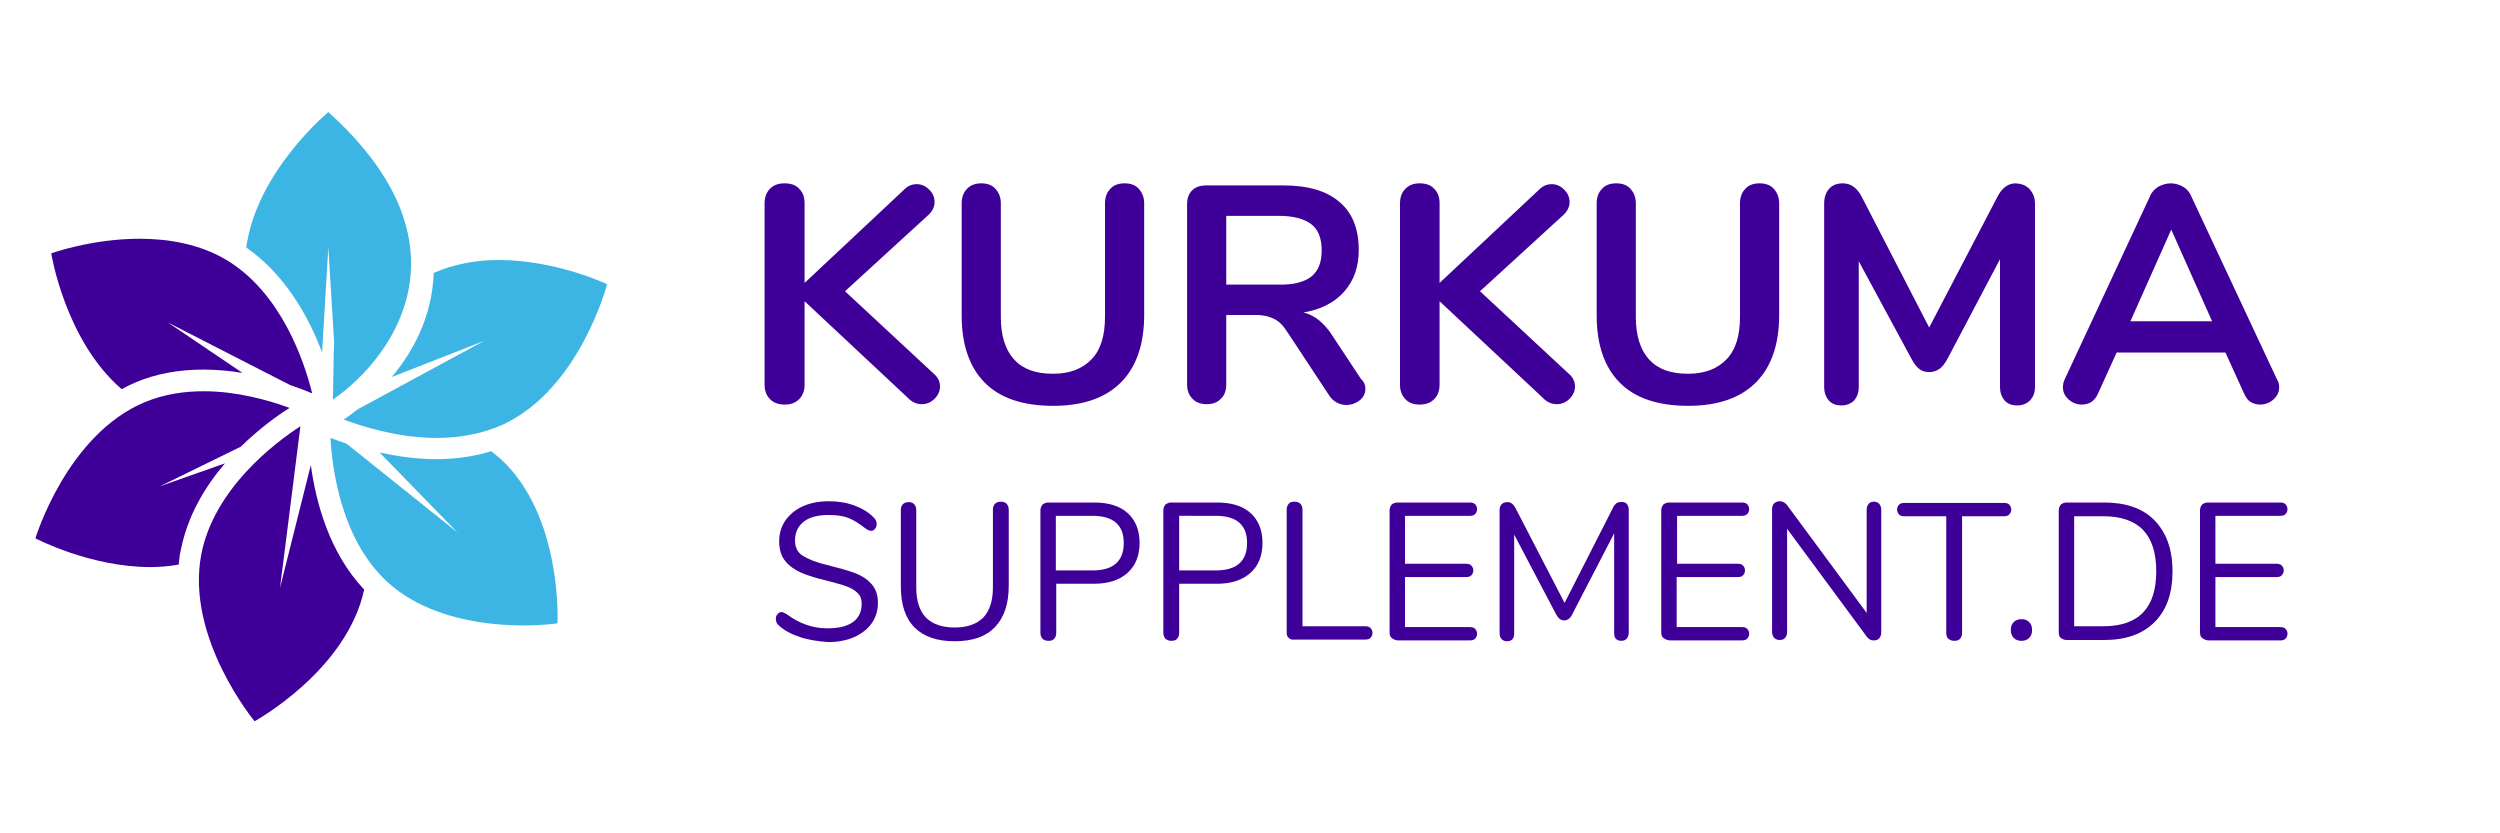
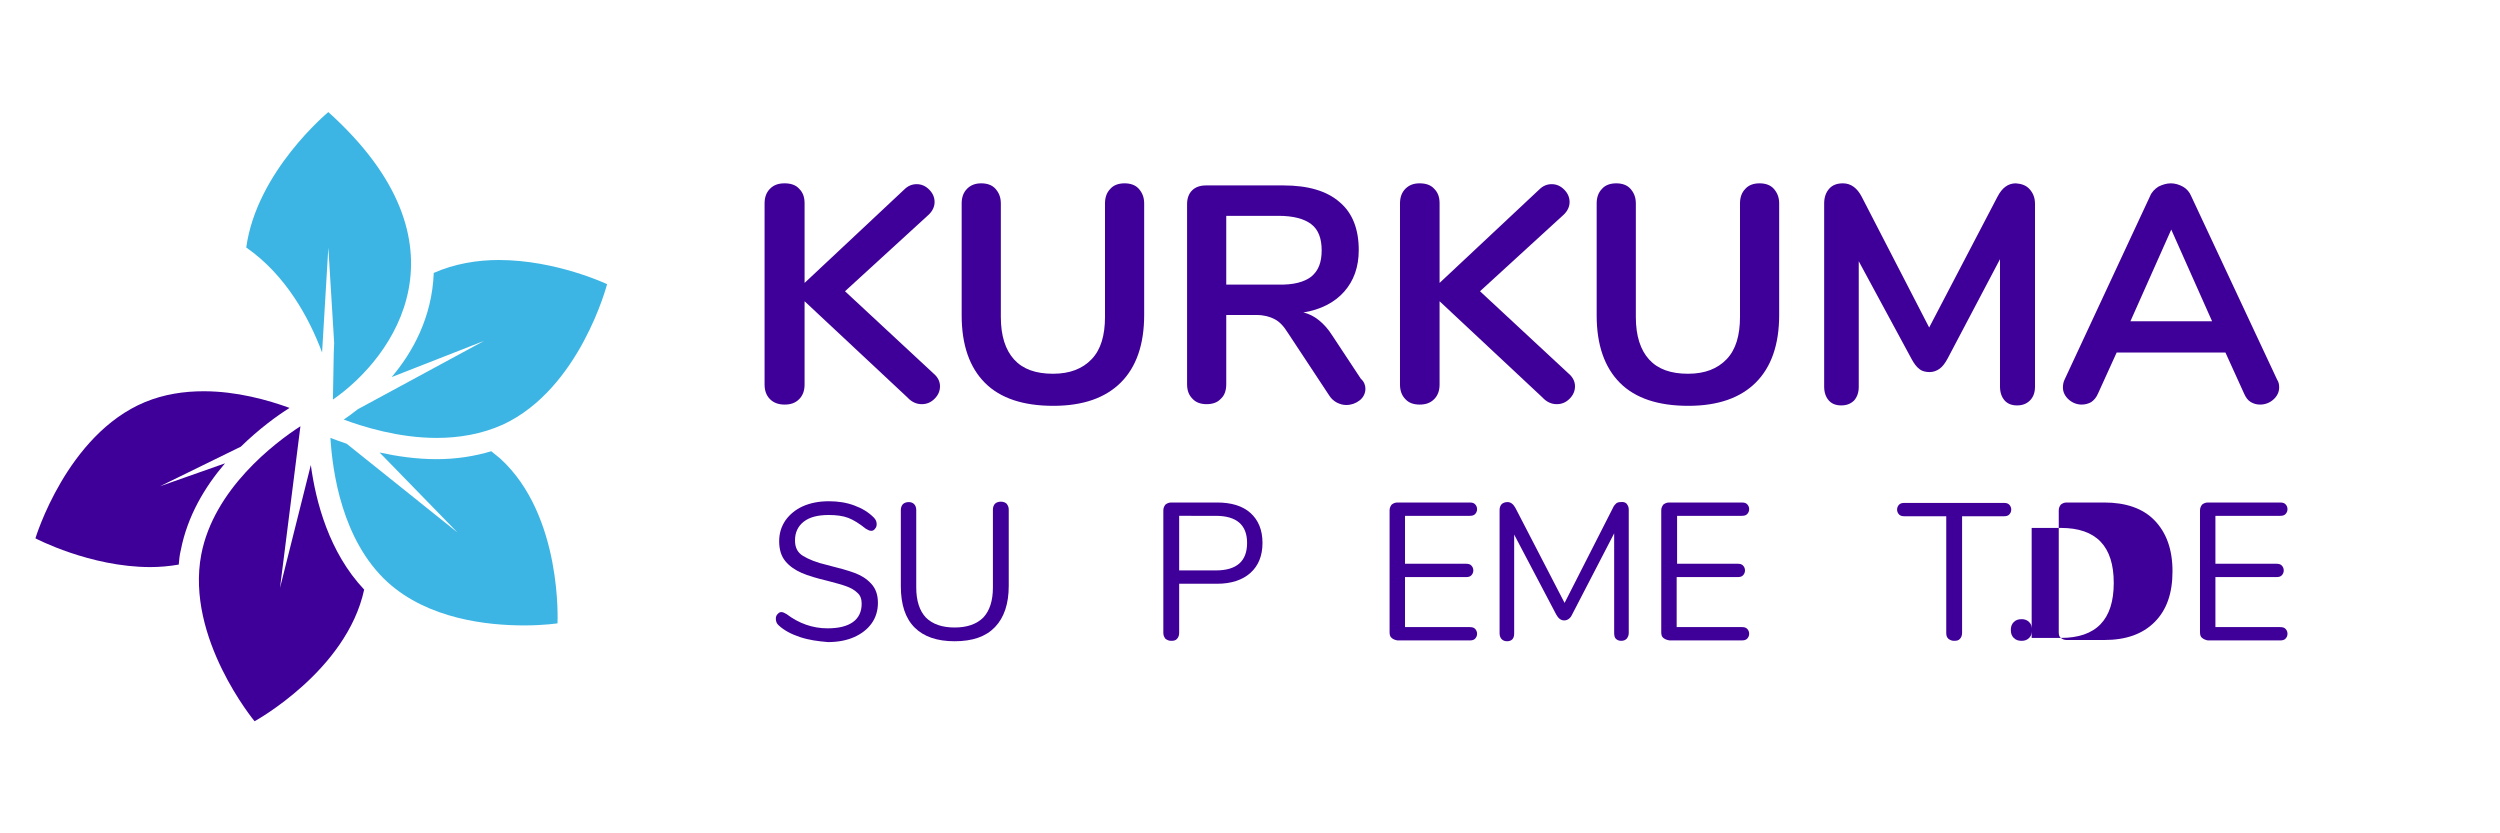
<svg xmlns="http://www.w3.org/2000/svg" id="Capa_1" x="0px" y="0px" viewBox="0 0 600 200" style="enable-background:new 0 0 600 200;" xml:space="preserve">
  <style type="text/css">	.st0{fill:#3F0099;}	.st1{fill:#3CB5E4;}</style>
  <g>
    <g id="XMLID_00000085224534490025931750000017425992072517996721_">
-       <path class="st0" d="M29.2,93.4c1.1-0.6,2.3-1.2,3.5-1.7c4.8-2,10.2-3,16.1-3c3.2,0,6.4,0.3,9.4,0.8L40.3,77.4l29.3,15   c2.1,0.7,3.9,1.4,5.3,2c0,0,0,0,0-0.1c-1.9-7.6-7.4-24.1-20.7-32c-6.5-3.8-13.9-5-20.7-5c-11.5,0-21.2,3.5-21.2,3.5   S15.6,81.7,29.2,93.4z" />
-     </g>
+       </g>
    <g id="XMLID_00000084514791757918405090000004715587020448560535_">
      <path class="st0" d="M38.4,116.7l19.4-9.5c4.4-4.3,8.8-7.5,11.7-9.3c-5.2-1.9-12.7-4-20.6-4c-4.7,0-9.5,0.7-14.1,2.6   c-18.8,7.8-26.3,32.7-26.3,32.7s13.1,6.9,27.6,6.9c2.2,0,4.5-0.2,6.8-0.6c0.1-1.2,0.2-2.3,0.5-3.5c1.6-8.2,5.8-15.2,10.6-20.8   L38.4,116.7z" />
    </g>
    <g id="XMLID_00000063632260482894839510000004193573503072835982_">
      <path class="st0" d="M67.2,141.1l4.9-38.8c-6.2,4-20.8,15.1-23.8,30.8c-3.8,20,12.8,40,12.8,40s22.1-12.1,26.3-31.6   c-8.4-8.9-11.6-21-12.8-29.9L67.2,141.1z" />
    </g>
    <g id="XMLID_00000044174754746638614920000001201365203943282877_">
      <path class="st1" d="M120,110c-0.7-0.6-1.4-1.1-2.1-1.7c-4,1.2-8.4,1.9-13.1,1.9c-4.9,0-9.6-0.7-13.7-1.6l18.7,19.2l-26.6-21.3   c-1.5-0.5-2.8-1-3.9-1.4c0.5,8.2,2.8,24.6,13.7,34.6c9.8,8.9,24,10.4,32.8,10.4c4.8,0,8-0.5,8-0.5S135.1,123.7,120,110z" />
    </g>
    <g id="XMLID_00000081642521339889529310000011554066782165083798_">
      <path class="st1" d="M116.2,81.8L85.9,98.2c-1.3,1-2.5,1.9-3.4,2.5c4.6,1.7,13.1,4.4,22.3,4.4c5.3,0,10.8-0.9,15.9-3.2   c18.5-8.6,25-33.7,25-33.7s-12.2-5.8-26-5.8c-5.2,0-10.6,0.9-15.6,3.1C103.7,76.2,99,84.6,94,90.5L116.2,81.8z" />
    </g>
    <g id="XMLID_00000025411915736458320850000009545135143299479444_">
      <path class="st1" d="M77.3,84.6l1.5-25.2l1.4,22.9c0,0,0,0,0,0l-0.1,2.5l-0.2,11.1c14.7-10.2,34.1-37.3-1.1-69   c0,0-17.2,14.2-19.7,32.5C68.6,66,74.2,76.3,77.3,84.6z" />
    </g>
  </g>
  <g>
    <g>
      <path class="st0" d="M225.6,92.7c0,1.1-0.4,2.1-1.3,3c-0.9,0.9-1.9,1.3-3.1,1.3c-1.2,0-2.4-0.5-3.4-1.6l-24.7-23.1v20   c0,1.4-0.4,2.6-1.3,3.5c-0.9,0.9-2,1.3-3.5,1.3c-1.4,0-2.6-0.4-3.5-1.3c-0.9-0.9-1.3-2.1-1.3-3.5V48.8c0-1.4,0.4-2.6,1.3-3.5   s2-1.3,3.5-1.3c1.5,0,2.7,0.4,3.5,1.3c0.9,0.9,1.3,2,1.3,3.5v19.1L217,45.5c0.9-0.9,1.9-1.3,3-1.3c1.1,0,2.1,0.4,3,1.3   c0.9,0.9,1.3,1.9,1.3,3s-0.5,2.2-1.5,3.1l-20,18.3l21.2,19.7C225.1,90.5,225.6,91.6,225.6,92.7z" />
      <path class="st0" d="M236.4,91.9c-3.7-3.7-5.6-9.1-5.6-16.2V48.8c0-1.4,0.4-2.6,1.3-3.5s2-1.3,3.4-1.3s2.6,0.4,3.4,1.3   c0.8,0.9,1.3,2,1.3,3.5v27.3c0,4.5,1.1,7.9,3.2,10.2c2.1,2.3,5.2,3.4,9.3,3.4c4.1,0,7.1-1.2,9.3-3.5s3.2-5.7,3.2-10.2V48.8   c0-1.4,0.4-2.6,1.3-3.5c0.8-0.9,2-1.3,3.4-1.3c1.4,0,2.6,0.4,3.4,1.3c0.8,0.9,1.3,2,1.3,3.5v26.8c0,7.1-1.9,12.5-5.6,16.2   c-3.7,3.7-9.1,5.6-16.2,5.6C245.6,97.4,240.1,95.6,236.4,91.9z" />
      <path class="st0" d="M327.7,93.3c0,1.1-0.5,2.1-1.4,2.8c-0.9,0.7-2,1.1-3.2,1.1c-0.8,0-1.5-0.2-2.3-0.6c-0.7-0.4-1.3-0.9-1.8-1.7   l-9.9-15c-1-1.6-2-2.7-3.2-3.3c-1.1-0.6-2.6-1-4.3-1h-7.3v16.6c0,1.5-0.4,2.7-1.3,3.5c-0.8,0.9-2,1.3-3.4,1.3s-2.6-0.4-3.4-1.3   c-0.9-0.9-1.3-2-1.3-3.5V49c0-1.4,0.4-2.5,1.2-3.3c0.8-0.8,1.9-1.2,3.4-1.2h18.5c5.9,0,10.4,1.3,13.5,4c3.1,2.6,4.6,6.5,4.6,11.5   c0,4.1-1.2,7.4-3.5,10s-5.6,4.3-9.8,5c1.4,0.3,2.7,1,3.8,1.9c1.1,0.9,2.2,2.1,3.2,3.7l6.8,10.3C327.4,91.6,327.7,92.5,327.7,93.3z    M314.7,66.4c1.7-1.4,2.5-3.4,2.5-6.3c0-2.9-0.8-5-2.5-6.3c-1.7-1.3-4.3-2-7.9-2h-12.5v16.5h12.5C310.4,68.4,313,67.7,314.7,66.4z   " />
      <path class="st0" d="M378,92.7c0,1.1-0.4,2.1-1.3,3c-0.9,0.9-1.9,1.3-3.1,1.3c-1.2,0-2.4-0.5-3.4-1.6l-24.7-23.1v20   c0,1.4-0.4,2.6-1.3,3.5c-0.9,0.9-2,1.3-3.5,1.3c-1.4,0-2.6-0.4-3.4-1.3c-0.9-0.9-1.3-2.1-1.3-3.5V48.8c0-1.4,0.4-2.6,1.3-3.5   c0.9-0.9,2-1.3,3.4-1.3c1.5,0,2.7,0.4,3.5,1.3c0.9,0.9,1.3,2,1.3,3.5v19.1l23.9-22.4c0.9-0.9,1.9-1.3,3-1.3s2.1,0.4,3,1.3   s1.3,1.9,1.3,3s-0.5,2.2-1.5,3.1l-20,18.3l21.2,19.7C377.5,90.5,378,91.6,378,92.7z" />
      <path class="st0" d="M388.8,91.9c-3.7-3.7-5.6-9.1-5.6-16.2V48.8c0-1.4,0.4-2.6,1.3-3.5c0.8-0.9,2-1.3,3.4-1.3   c1.4,0,2.6,0.4,3.4,1.3s1.3,2,1.3,3.5v27.3c0,4.5,1.1,7.9,3.2,10.2c2.1,2.3,5.2,3.4,9.3,3.4c4.1,0,7.1-1.2,9.3-3.5   s3.2-5.7,3.2-10.2V48.8c0-1.4,0.4-2.6,1.3-3.5c0.8-0.9,2-1.3,3.4-1.3c1.4,0,2.6,0.4,3.4,1.3c0.8,0.9,1.3,2,1.3,3.5v26.8   c0,7.1-1.9,12.5-5.6,16.2c-3.7,3.7-9.1,5.6-16.2,5.6C398,97.4,392.5,95.6,388.8,91.9z" />
      <path class="st0" d="M487.1,45.4c0.8,0.9,1.3,2,1.3,3.5v43.9c0,1.4-0.4,2.5-1.2,3.3c-0.8,0.8-1.8,1.2-3.1,1.2   c-1.3,0-2.3-0.4-3-1.2c-0.7-0.8-1.1-1.9-1.1-3.3V62.2l-12.6,23.9c-0.6,1.1-1.2,1.9-1.9,2.4c-0.7,0.5-1.5,0.8-2.4,0.8   c-0.9,0-1.8-0.2-2.4-0.7c-0.7-0.5-1.3-1.3-1.9-2.4l-12.7-23.5v30.2c0,1.3-0.4,2.4-1.1,3.2c-0.8,0.8-1.8,1.2-3.1,1.2   c-1.3,0-2.3-0.4-3-1.2c-0.7-0.8-1.1-1.9-1.1-3.3V48.8c0-1.4,0.4-2.6,1.2-3.5c0.8-0.9,1.9-1.3,3.3-1.3c1.9,0,3.4,1.1,4.5,3.2   L463,78.6l16.4-31.4c1.1-2.1,2.5-3.2,4.4-3.2C485.2,44.1,486.3,44.5,487.1,45.4z" />
      <path class="st0" d="M547,93c0,1.1-0.5,2.1-1.4,2.9c-0.9,0.8-2,1.2-3.2,1.2c-0.8,0-1.5-0.2-2.2-0.6c-0.7-0.4-1.2-1.1-1.6-2   l-4.5-9.9h-26.1l-4.5,9.9c-0.4,0.9-0.9,1.5-1.6,2c-0.7,0.4-1.5,0.6-2.3,0.6c-1.1,0-2.2-0.4-3.1-1.2c-0.9-0.8-1.4-1.8-1.4-2.9   c0-0.6,0.1-1.3,0.4-1.9l20.5-44c0.4-1,1.1-1.7,2-2.3C519,44.3,520,44,521,44c1,0,2,0.3,2.9,0.8s1.6,1.3,2,2.3l20.6,44   C546.9,91.7,547,92.3,547,93z M530.9,77.1l-9.8-22l-9.8,22H530.9z" />
    </g>
    <g>
      <path class="st0" d="M192,152.9c-2.1-0.7-3.8-1.6-5.1-2.8c-0.5-0.4-0.7-1-0.7-1.6c0-0.4,0.1-0.8,0.4-1.1s0.5-0.5,0.9-0.5   c0.4,0,0.8,0.2,1.3,0.5c2.9,2.2,6.2,3.4,9.8,3.4c2.7,0,4.7-0.5,6.1-1.5c1.4-1,2.1-2.5,2.1-4.4c0-1.1-0.3-2-1-2.6   c-0.7-0.7-1.6-1.2-2.7-1.6s-2.6-0.8-4.5-1.3c-2.5-0.6-4.6-1.2-6.2-1.9c-1.6-0.7-2.9-1.6-3.9-2.8c-1-1.2-1.5-2.8-1.5-4.8   c0-1.9,0.5-3.5,1.5-5c1-1.4,2.4-2.6,4.2-3.4s3.9-1.2,6.2-1.2c2.2,0,4.2,0.3,6.1,1c1.9,0.7,3.4,1.6,4.7,2.9c0.5,0.5,0.7,1,0.7,1.6   c0,0.4-0.1,0.8-0.4,1.1c-0.2,0.3-0.5,0.5-0.9,0.5s-0.8-0.2-1.3-0.5c-1.5-1.2-2.9-2.1-4.2-2.6c-1.3-0.5-2.9-0.7-4.7-0.7   c-2.6,0-4.6,0.5-6,1.6c-1.4,1.1-2.1,2.6-2.1,4.5c0,1.7,0.6,2.9,1.9,3.7s3.2,1.6,5.8,2.2c2.8,0.7,5,1.3,6.6,1.9   c1.6,0.6,2.9,1.4,4,2.6c1.1,1.2,1.6,2.7,1.6,4.6c0,1.8-0.5,3.5-1.5,4.9c-1,1.4-2.4,2.5-4.2,3.3c-1.8,0.8-3.9,1.2-6.3,1.2   C196.3,153.9,194.1,153.6,192,152.9z" />
      <path class="st0" d="M219.5,150.6c-2.2-2.2-3.3-5.5-3.3-9.9v-18.3c0-0.6,0.2-1.1,0.5-1.4s0.8-0.5,1.4-0.5c0.6,0,1,0.2,1.3,0.5   s0.5,0.8,0.5,1.4V141c0,3.2,0.8,5.6,2.3,7.2c1.6,1.6,3.9,2.4,6.9,2.4c3,0,5.3-0.8,6.9-2.4c1.5-1.6,2.3-4,2.3-7.2v-18.7   c0-0.6,0.2-1.1,0.5-1.4s0.8-0.5,1.4-0.5c0.6,0,1.1,0.2,1.4,0.5c0.3,0.4,0.5,0.8,0.5,1.4v18.3c0,4.3-1.1,7.6-3.3,9.9   c-2.2,2.3-5.4,3.4-9.7,3.4C224.9,153.9,221.7,152.8,219.5,150.6z" />
-       <path class="st0" d="M250.2,153.3c-0.3-0.4-0.5-0.8-0.5-1.4v-29.4c0-0.6,0.2-1,0.5-1.4c0.4-0.3,0.8-0.5,1.4-0.5h11   c3.4,0,6.1,0.8,8,2.5c1.9,1.7,2.9,4.1,2.9,7.2c0,3.1-1,5.5-2.9,7.2c-1.9,1.7-4.6,2.6-8,2.6h-9.1v11.8c0,0.6-0.2,1.1-0.5,1.4   c-0.3,0.4-0.8,0.5-1.4,0.5C251,153.8,250.5,153.6,250.2,153.3z M262.2,136.9c5,0,7.5-2.2,7.5-6.6c0-4.3-2.5-6.5-7.5-6.5h-8.8v13.1   H262.2z" />
      <path class="st0" d="M279.7,153.3c-0.3-0.4-0.5-0.8-0.5-1.4v-29.4c0-0.6,0.2-1,0.5-1.4c0.4-0.3,0.8-0.5,1.4-0.5h11   c3.4,0,6.1,0.8,8,2.5c1.9,1.7,2.9,4.1,2.9,7.2c0,3.1-1,5.5-2.9,7.2c-1.9,1.7-4.6,2.6-8,2.6H283v11.8c0,0.6-0.2,1.1-0.5,1.4   c-0.3,0.4-0.8,0.5-1.4,0.5S280.1,153.6,279.7,153.3z M291.8,136.9c5,0,7.5-2.2,7.5-6.6c0-4.3-2.5-6.5-7.5-6.5H283v13.1H291.8z" />
-       <path class="st0" d="M309.3,153.1c-0.4-0.3-0.5-0.8-0.5-1.3v-29.5c0-0.6,0.2-1.1,0.5-1.4c0.3-0.4,0.8-0.5,1.4-0.5s1.1,0.2,1.4,0.5   s0.5,0.8,0.5,1.4v28h15c0.6,0,1,0.1,1.3,0.4s0.5,0.7,0.5,1.2c0,0.5-0.2,0.9-0.5,1.2s-0.7,0.4-1.3,0.4h-16.9   C310.1,153.6,309.6,153.4,309.3,153.1z" />
      <path class="st0" d="M334,153.1c-0.4-0.3-0.5-0.8-0.5-1.4v-29.2c0-0.6,0.2-1,0.5-1.4c0.4-0.3,0.8-0.5,1.4-0.5h17.3   c0.6,0,1,0.1,1.3,0.4c0.3,0.3,0.5,0.7,0.5,1.2c0,0.5-0.2,0.9-0.5,1.2c-0.3,0.3-0.7,0.4-1.3,0.4h-15.5v11.5h14.6   c0.6,0,1,0.1,1.3,0.4s0.5,0.7,0.5,1.2c0,0.5-0.2,0.9-0.5,1.2s-0.7,0.4-1.3,0.4h-14.6v12h15.5c0.6,0,1,0.1,1.3,0.4   c0.3,0.3,0.5,0.7,0.5,1.2c0,0.5-0.2,0.9-0.5,1.2s-0.7,0.4-1.3,0.4h-17.3C334.8,153.6,334.3,153.4,334,153.1z" />
      <path class="st0" d="M390.4,120.9c0.3,0.4,0.5,0.8,0.5,1.4v29.6c0,0.6-0.2,1-0.5,1.4c-0.3,0.3-0.7,0.5-1.3,0.5s-1-0.2-1.3-0.5   c-0.3-0.3-0.4-0.8-0.4-1.4V128l-10.1,19.5c-0.4,0.9-1.1,1.4-1.9,1.4c-0.8,0-1.4-0.5-1.9-1.4l-10.1-19.2v23.7c0,0.6-0.1,1-0.4,1.4   c-0.3,0.3-0.7,0.5-1.3,0.5s-1-0.2-1.3-0.5c-0.3-0.3-0.5-0.8-0.5-1.4v-29.6c0-0.6,0.2-1.1,0.5-1.4s0.8-0.5,1.4-0.5   c0.8,0,1.4,0.5,1.9,1.4l11.8,22.8l11.6-22.8c0.2-0.5,0.5-0.8,0.8-1.1c0.3-0.2,0.6-0.3,1-0.3C389.7,120.4,390.1,120.6,390.4,120.9z   " />
      <path class="st0" d="M399.2,153.1c-0.4-0.3-0.5-0.8-0.5-1.4v-29.2c0-0.6,0.2-1,0.5-1.4c0.4-0.3,0.8-0.5,1.4-0.5H418   c0.6,0,1,0.1,1.3,0.4c0.3,0.3,0.5,0.7,0.5,1.2c0,0.5-0.2,0.9-0.5,1.2c-0.3,0.3-0.7,0.4-1.3,0.4h-15.5v11.5H417   c0.6,0,1,0.1,1.3,0.4c0.3,0.3,0.5,0.7,0.5,1.2c0,0.5-0.2,0.9-0.5,1.2c-0.3,0.3-0.7,0.4-1.3,0.4h-14.6v12H418c0.6,0,1,0.1,1.3,0.4   c0.3,0.3,0.5,0.7,0.5,1.2c0,0.5-0.2,0.9-0.5,1.2c-0.3,0.3-0.7,0.4-1.3,0.4h-17.3C400,153.6,399.6,153.4,399.2,153.1z" />
-       <path class="st0" d="M451,120.9c0.3,0.4,0.5,0.8,0.5,1.4v29.5c0,0.6-0.2,1.1-0.5,1.4c-0.3,0.4-0.8,0.5-1.4,0.5   c-0.6,0-1.1-0.3-1.5-0.8l-19.2-26v24.8c0,0.6-0.2,1.1-0.5,1.4c-0.3,0.4-0.8,0.5-1.3,0.5s-1-0.2-1.3-0.5c-0.3-0.4-0.5-0.8-0.5-1.4   v-29.5c0-0.6,0.2-1.1,0.5-1.4s0.8-0.5,1.4-0.5c0.6,0,1.1,0.3,1.6,0.8l19.2,26v-24.8c0-0.6,0.2-1.1,0.5-1.4   c0.3-0.4,0.8-0.5,1.3-0.5S450.7,120.6,451,120.9z" />
      <path class="st0" d="M467.6,153.3c-0.4-0.4-0.5-0.8-0.5-1.4v-28h-10c-0.6,0-1-0.1-1.3-0.4c-0.3-0.3-0.5-0.7-0.5-1.2   c0-0.5,0.2-0.9,0.5-1.2c0.3-0.3,0.7-0.4,1.3-0.4h23.8c0.6,0,1,0.1,1.3,0.4c0.3,0.3,0.5,0.7,0.5,1.2c0,0.5-0.2,0.9-0.5,1.2   c-0.3,0.3-0.7,0.4-1.3,0.4h-10v28c0,0.6-0.2,1.1-0.5,1.4c-0.3,0.4-0.8,0.5-1.4,0.5S468,153.6,467.6,153.3z" />
      <path class="st0" d="M483.3,153.1c-0.5-0.5-0.7-1.1-0.7-1.9s0.2-1.4,0.7-1.9c0.5-0.5,1.1-0.7,1.9-0.7c0.7,0,1.3,0.2,1.8,0.7   c0.5,0.5,0.7,1.1,0.7,1.9s-0.2,1.4-0.7,1.9c-0.5,0.5-1.1,0.7-1.8,0.7C484.4,153.8,483.8,153.6,483.3,153.1z" />
-       <path class="st0" d="M494.6,153.1c-0.4-0.3-0.5-0.8-0.5-1.4v-29.2c0-0.6,0.2-1,0.5-1.4c0.4-0.3,0.8-0.5,1.4-0.5h9   c5.2,0,9.3,1.4,12.1,4.3s4.3,6.9,4.3,12.2c0,5.3-1.4,9.3-4.3,12.2s-6.9,4.3-12.1,4.3h-9C495.4,153.6,495,153.4,494.6,153.1z    M504.8,150.3c8.5,0,12.7-4.4,12.7-13.2c0-8.8-4.2-13.2-12.7-13.2h-7v26.4H504.8z" />
+       <path class="st0" d="M494.6,153.1c-0.4-0.3-0.5-0.8-0.5-1.4v-29.2c0-0.6,0.2-1,0.5-1.4c0.4-0.3,0.8-0.5,1.4-0.5h9   c5.2,0,9.3,1.4,12.1,4.3s4.3,6.9,4.3,12.2c0,5.3-1.4,9.3-4.3,12.2s-6.9,4.3-12.1,4.3h-9C495.4,153.6,495,153.4,494.6,153.1z    c8.5,0,12.7-4.4,12.7-13.2c0-8.8-4.2-13.2-12.7-13.2h-7v26.4H504.8z" />
      <path class="st0" d="M528.5,153.1c-0.4-0.3-0.5-0.8-0.5-1.4v-29.2c0-0.6,0.2-1,0.5-1.4c0.4-0.3,0.8-0.5,1.4-0.5h17.3   c0.6,0,1,0.1,1.3,0.4c0.3,0.3,0.5,0.7,0.5,1.2c0,0.5-0.2,0.9-0.5,1.2c-0.3,0.3-0.7,0.4-1.3,0.4h-15.5v11.5h14.6   c0.6,0,1,0.1,1.3,0.4s0.5,0.7,0.5,1.2c0,0.5-0.2,0.9-0.5,1.2s-0.7,0.4-1.3,0.4h-14.6v12h15.5c0.6,0,1,0.1,1.3,0.4   c0.3,0.3,0.5,0.7,0.5,1.2c0,0.5-0.2,0.9-0.5,1.2s-0.7,0.4-1.3,0.4h-17.3C529.3,153.6,528.9,153.4,528.5,153.1z" />
    </g>
  </g>
</svg>